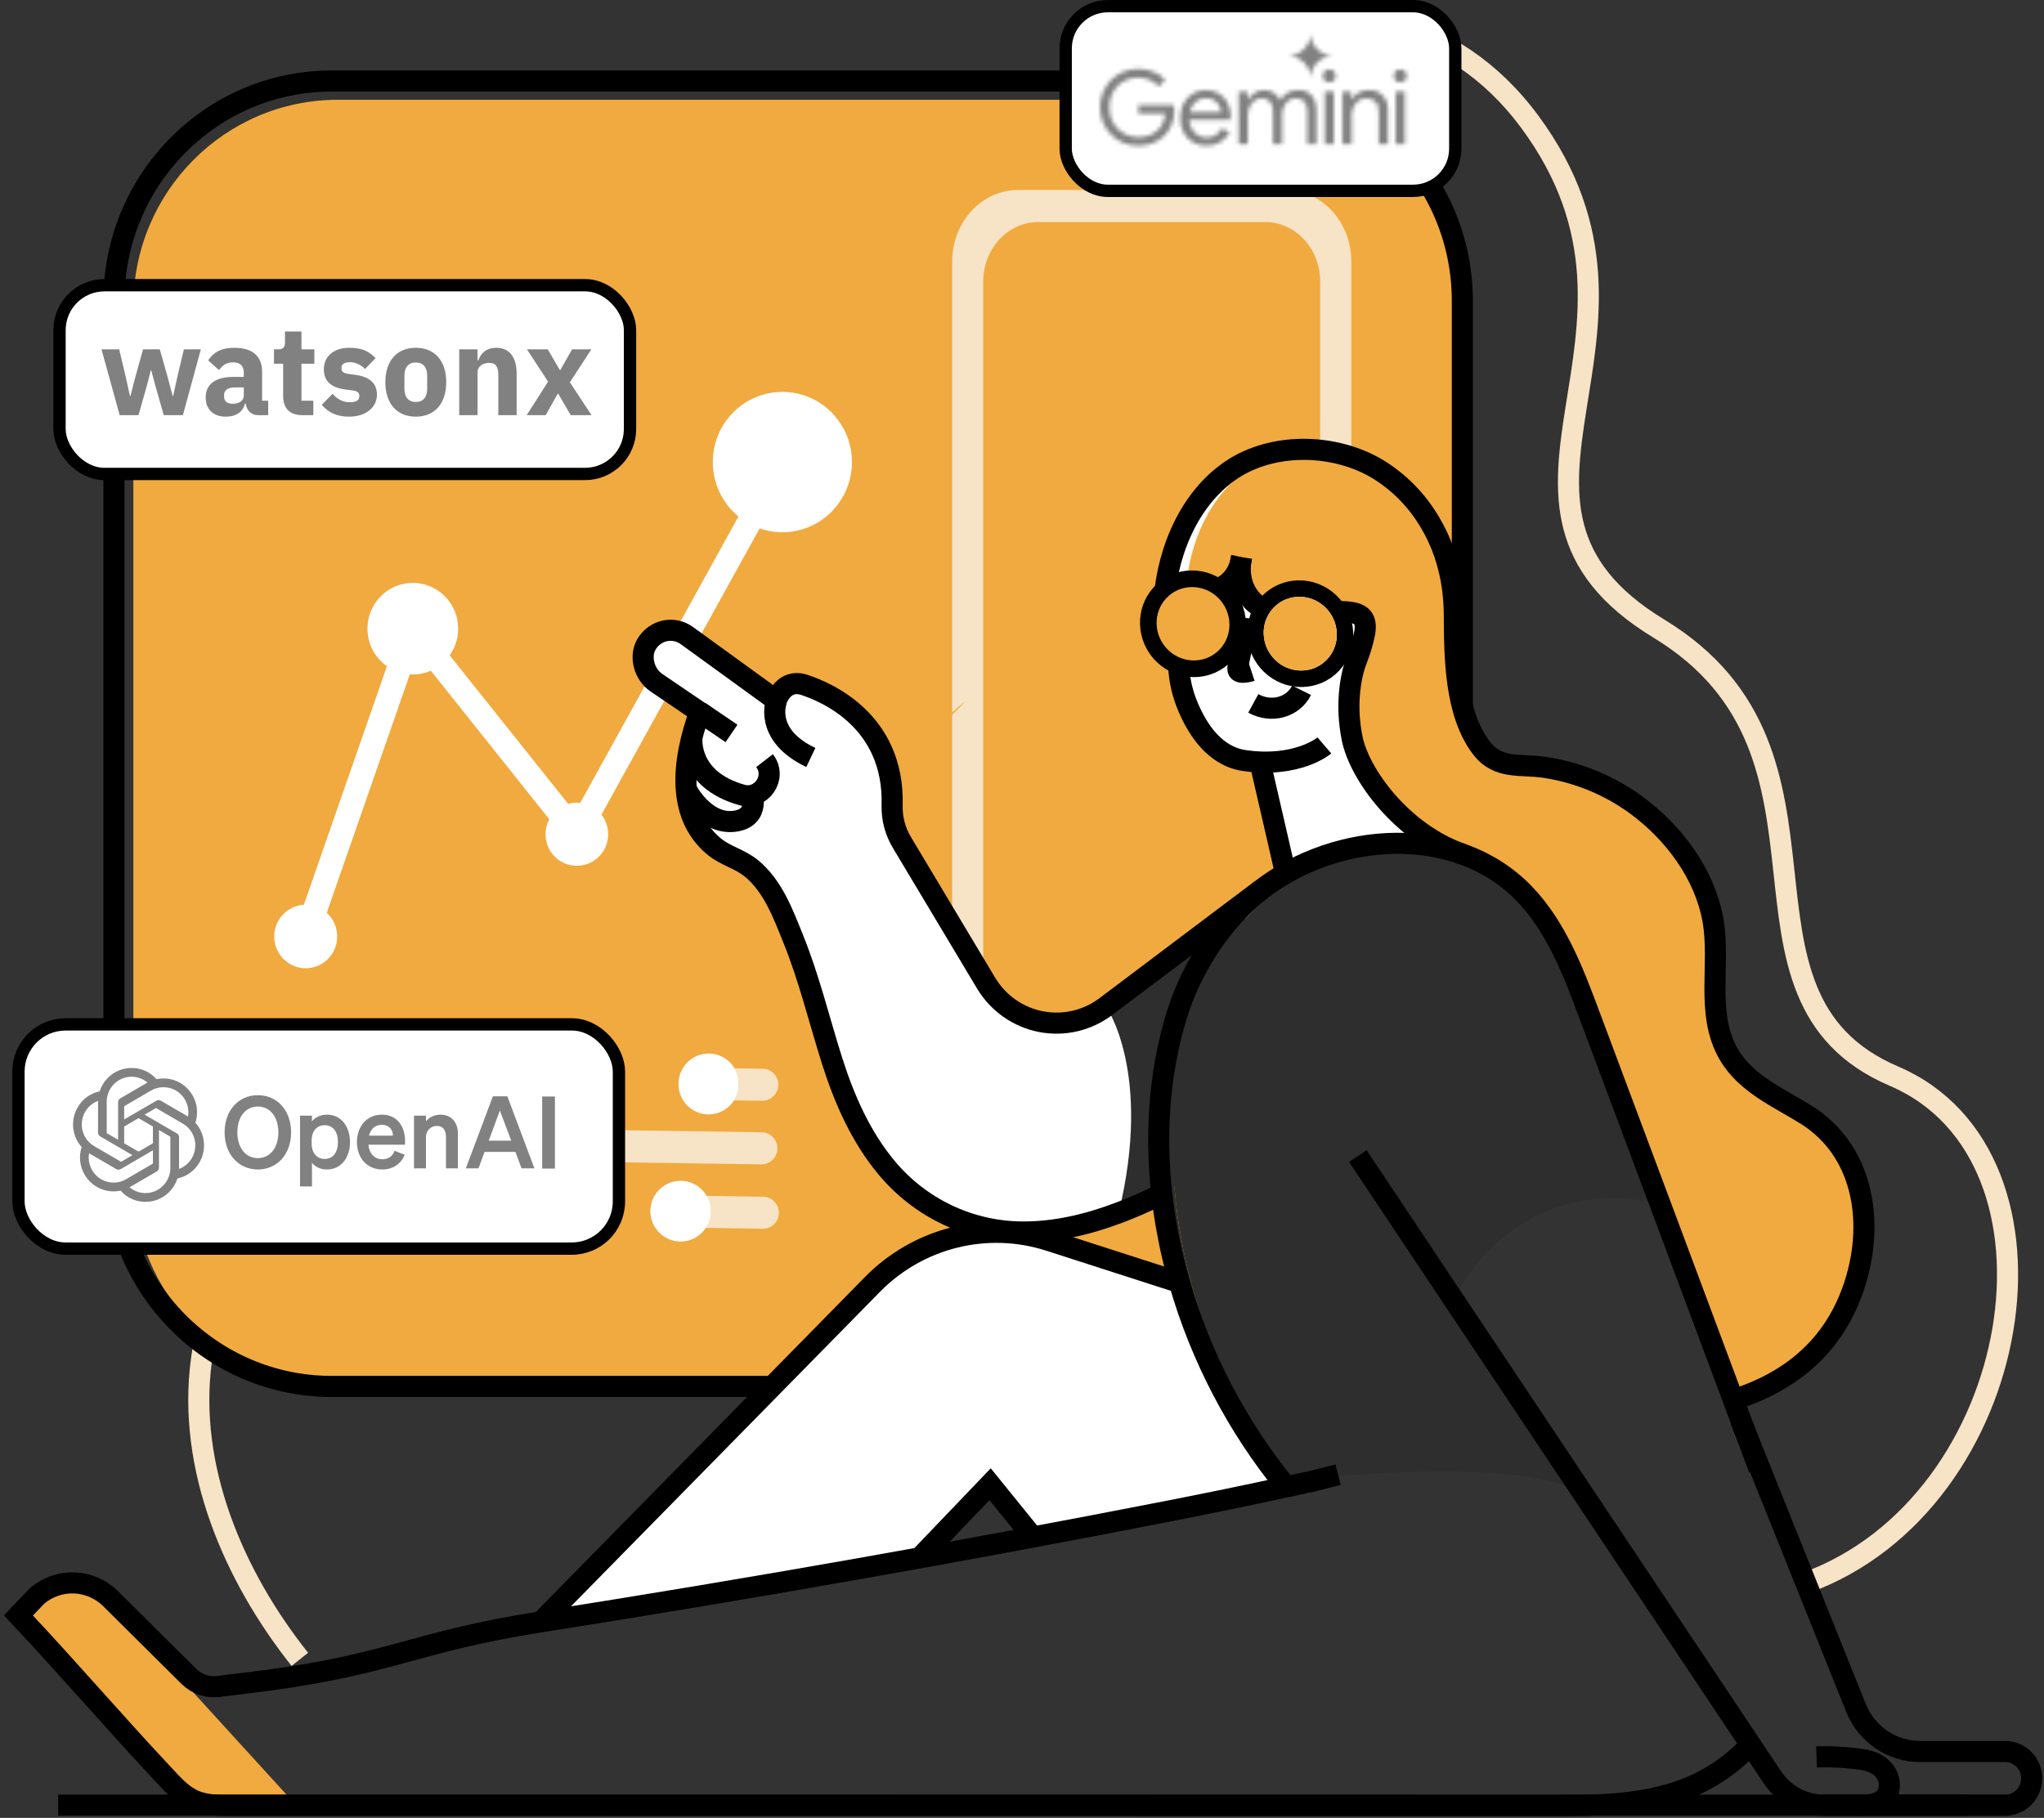
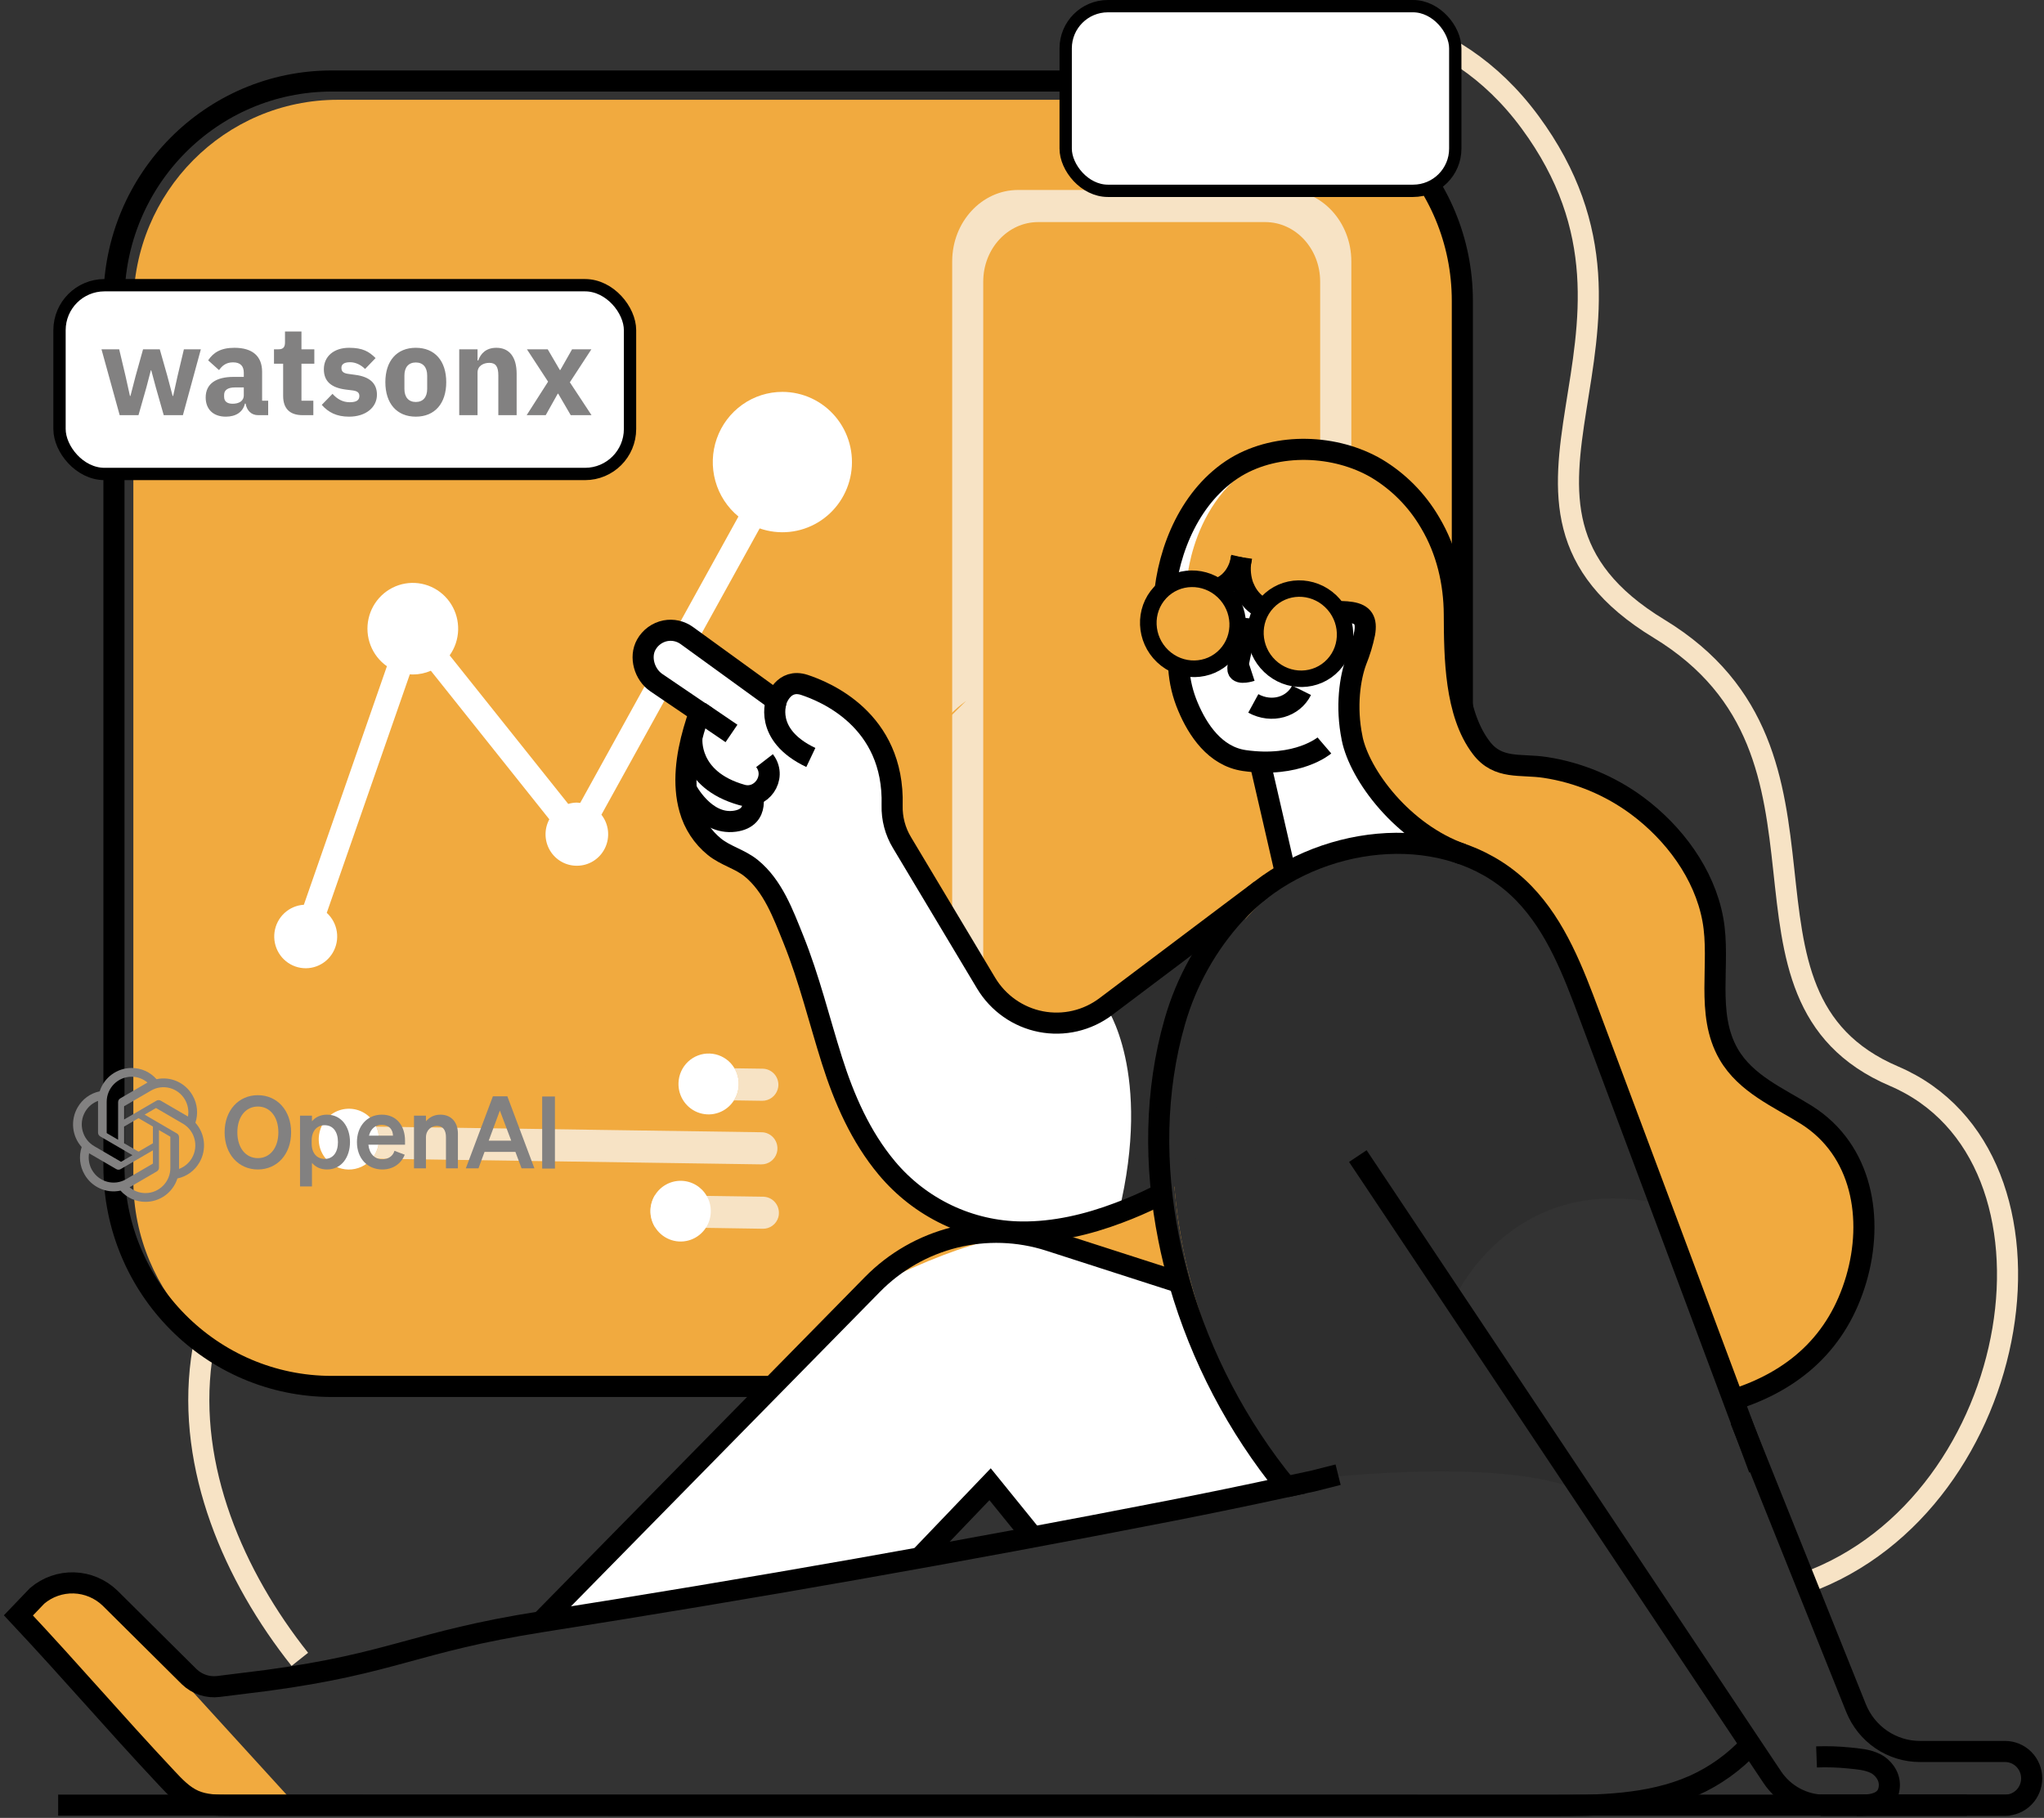
<svg xmlns="http://www.w3.org/2000/svg" width="498" height="443" viewBox="0 0 498 443" fill="none">
  <rect x="0" y="0" width="498" height="443" fill="#333333" stroke="none" />
  <path d="M260.611 18.876C260.611 18.876 334.368 -22.346 372.774 29.756C411.18 81.858 353.751 122.55 404.206 153.208C454.661 183.866 415.694 242.697 461.441 262.242C507.187 281.787 493.604 366.239 439.986 385.724" stroke="#F7E3C5" stroke-width="5.14" stroke-miterlimit="10" />
  <path d="M50.066 325.916C49.924 326.511 49.806 327.059 49.706 327.649C49.464 328.875 49.24 330.12 49.081 331.383C45.54 357.723 56.999 384.14 73.048 404.358" stroke="#F7E3C5" stroke-width="5.14" stroke-miterlimit="10" />
  <path d="M306.497 24.319H82.273C54.779 24.319 32.49 46.814 32.49 74.563V287.612C32.49 315.361 54.779 337.856 82.273 337.856H306.497C333.991 337.856 356.28 315.361 356.28 287.612V74.563C356.28 46.814 333.991 24.319 306.497 24.319Z" fill="#F1AA3F" />
  <path d="M303.199 19.739H80.85C51.531 19.739 27.764 43.728 27.764 73.319V284.277C27.764 313.868 51.531 337.856 80.85 337.856H303.199C332.518 337.856 356.285 313.868 356.285 284.277V73.319C356.285 43.728 332.518 19.739 303.199 19.739Z" stroke="black" stroke-width="5.14" stroke-miterlimit="10" />
  <path d="M300.129 30.483H88.638C61.144 30.483 38.855 52.978 38.855 80.727V281.442C38.855 309.191 61.144 331.686 88.638 331.686H300.129C327.623 331.686 349.912 309.191 349.912 281.442V80.727C349.912 52.978 327.623 30.483 300.129 30.483Z" fill="#F1AA3F" />
  <path d="M313.165 46.294H248.036C239.185 46.294 231.992 54.095 231.992 63.701V239.303C231.992 248.926 239.185 256.734 248.036 256.734H313.165C322.016 256.734 329.238 248.926 329.238 239.303V63.701C329.238 54.095 322.04 46.294 313.165 46.294ZM321.656 234.414C321.656 242.441 315.673 248.926 308.274 248.926H252.939C245.54 248.926 239.557 242.441 239.557 234.414V68.632C239.557 60.61 245.54 54.119 252.939 54.119H308.262C315.661 54.119 321.644 60.61 321.644 68.632L321.656 234.414Z" fill="#F7E3C5" />
  <path d="M166.348 267.959L70.896 266.572C69.869 266.555 68.891 266.127 68.176 265.382C67.461 264.637 67.069 263.636 67.084 262.6C67.084 262.243 67.136 261.887 67.238 261.546C67.482 260.73 67.983 260.016 68.664 259.512C69.345 259.009 70.17 258.742 71.014 258.753L166.466 260.17C165.742 261.284 165.334 262.578 165.286 263.91C165.248 265.335 165.617 266.74 166.348 267.959Z" fill="#F1AA3F" />
  <path d="M189.484 265.434C189.241 266.251 188.742 266.966 188.063 267.473C187.383 267.979 186.559 268.25 185.714 268.245L178.822 268.144C179.56 266.98 179.962 265.632 179.983 264.251C180.003 262.87 179.643 261.51 178.94 260.325L185.832 260.426C186.859 260.445 187.837 260.873 188.553 261.617C189.268 262.362 189.662 263.361 189.65 264.398C189.645 264.75 189.59 265.099 189.484 265.434Z" fill="#F7E3C5" />
  <path d="M189.26 280.948C189.018 281.763 188.519 282.476 187.84 282.98C187.161 283.484 186.338 283.751 185.495 283.741L90.633 282.341C91.686 281.084 92.285 279.503 92.332 277.857C92.377 276.716 92.153 275.581 91.677 274.546L185.601 275.915C186.627 275.936 187.604 276.365 188.318 277.109C189.032 277.853 189.426 278.852 189.413 279.888C189.413 280.247 189.362 280.604 189.26 280.948Z" fill="#F7E3C5" />
  <path d="M79.227 282.169L70.677 282.055C69.652 282.041 68.674 281.617 67.958 280.875C67.242 280.134 66.847 279.136 66.86 278.101C66.861 277.738 66.915 277.377 67.019 277.029C67.258 276.214 67.755 275.501 68.434 274.999C69.112 274.496 69.936 274.233 70.778 274.248L78.395 274.373C77.956 275.306 77.707 276.319 77.663 277.351C77.598 279.094 78.153 280.803 79.227 282.169Z" fill="#F1AA3F" />
  <path d="M159.591 299.04L71.025 297.741C70 297.716 69.026 297.286 68.313 296.543C67.6 295.8 67.205 294.804 67.213 293.769C67.217 293.418 67.273 293.068 67.378 292.733C67.621 291.916 68.119 291.2 68.799 290.693C69.479 290.187 70.303 289.916 71.149 289.922L159.579 291.238C158.856 292.408 158.472 293.76 158.472 295.139C158.472 296.518 158.856 297.87 159.579 299.04H159.591Z" fill="#F1AA3F" />
  <path d="M189.631 296.64C189.389 297.458 188.888 298.173 188.205 298.676C187.522 299.179 186.694 299.443 185.849 299.427L171.965 299.212L159.574 299.04C158.85 297.87 158.467 296.518 158.467 295.139C158.467 293.76 158.85 292.408 159.574 291.238L172.177 291.429L185.961 291.626C186.985 291.643 187.961 292.068 188.675 292.809C189.389 293.55 189.784 294.546 189.773 295.58C189.78 295.938 189.732 296.296 189.631 296.64Z" fill="#F7E3C5" />
  <path d="M178.822 268.144C177.956 269.515 176.667 270.559 175.154 271.116C173.64 271.674 171.988 271.713 170.45 271.228C168.913 270.743 167.577 269.76 166.648 268.432C165.719 267.104 165.249 265.505 165.31 263.88C165.343 262.907 165.565 261.951 165.965 261.065C166.364 260.179 166.933 259.381 167.638 258.717C168.344 258.054 169.172 257.537 170.076 257.196C170.979 256.856 171.94 256.699 172.904 256.734C173.868 256.765 174.817 256.989 175.695 257.392C176.574 257.794 177.365 258.368 178.023 259.08C178.681 259.793 179.193 260.629 179.53 261.542C179.866 262.454 180.021 263.425 179.985 264.398C179.935 265.729 179.534 267.022 178.822 268.144Z" fill="white" />
  <g opacity="0.72">
    <path d="M176.056 263.594C175.895 264.485 175.485 265.312 174.876 265.976C174.581 266.314 174.255 266.623 173.902 266.899C173.713 267.036 172.722 267.852 172.51 267.751C171.188 267.078 169.512 265.369 169.306 263.719C169.273 263.46 169.273 263.198 169.306 262.939C169.38 262.487 169.614 262.077 169.964 261.786C170.314 261.495 170.758 261.342 171.211 261.355C171.505 261.369 171.791 261.451 172.048 261.594C172.305 261.738 172.525 261.939 172.692 262.183C172.951 261.857 173.307 261.626 173.708 261.523C174.108 261.42 174.531 261.452 174.912 261.614C175.293 261.775 175.611 262.058 175.818 262.418C176.026 262.779 176.111 263.198 176.062 263.612L176.056 263.594Z" fill="white" />
  </g>
  <path d="M90.631 282.341C89.931 283.188 89.051 283.866 88.058 284.326C87.064 284.786 85.981 285.016 84.888 284.999C83.795 284.983 82.719 284.72 81.74 284.23C80.76 283.741 79.901 283.036 79.226 282.168C78.147 280.798 77.592 279.082 77.662 277.333C77.706 276.301 77.954 275.288 78.394 274.355C79.016 273.066 79.994 271.986 81.211 271.247C82.427 270.507 83.831 270.139 85.25 270.187C86.618 270.228 87.946 270.659 89.082 271.429C90.218 272.199 91.115 273.278 91.67 274.54C92.146 275.575 92.37 276.71 92.325 277.851C92.281 279.498 91.684 281.081 90.631 282.341Z" fill="white" />
  <g opacity="0.72">
    <path d="M88.413 277.059C88.252 277.95 87.843 278.776 87.233 279.441C86.939 279.782 86.611 280.091 86.254 280.364C86.065 280.501 85.073 281.323 84.867 281.216C83.539 280.543 81.87 278.834 81.663 277.184C81.631 276.925 81.631 276.663 81.663 276.404C81.738 275.952 81.972 275.543 82.323 275.252C82.673 274.961 83.115 274.808 83.569 274.82C83.862 274.834 84.148 274.916 84.405 275.059C84.662 275.203 84.883 275.404 85.05 275.648C85.308 275.321 85.665 275.089 86.067 274.986C86.468 274.884 86.891 274.916 87.273 275.078C87.654 275.241 87.972 275.525 88.179 275.886C88.386 276.248 88.47 276.668 88.419 277.083L88.413 277.059Z" fill="white" />
  </g>
  <path d="M171.965 299.212C171.083 300.56 169.789 301.58 168.28 302.118C166.771 302.657 165.129 302.683 163.604 302.194C162.079 301.705 160.754 300.727 159.829 299.408C158.905 298.09 158.432 296.503 158.482 294.889C158.531 293.597 158.909 292.34 159.58 291.238C160.251 290.153 161.189 289.262 162.303 288.65C163.416 288.038 164.667 287.727 165.935 287.746C167.202 287.765 168.443 288.114 169.538 288.759C170.633 289.404 171.544 290.324 172.183 291.429C172.885 292.636 173.229 294.02 173.174 295.419C173.123 296.771 172.705 298.083 171.965 299.212Z" fill="white" />
  <g opacity="0.72">
    <path d="M169.245 294.615C169.087 295.507 168.677 296.334 168.065 296.997C167.77 297.336 167.442 297.646 167.086 297.92C166.897 298.063 165.906 298.879 165.699 298.772C164.372 298.099 162.702 296.39 162.495 294.74C162.46 294.481 162.46 294.219 162.495 293.96C162.554 293.587 162.722 293.241 162.978 292.966C163.234 292.691 163.567 292.501 163.932 292.42C164.297 292.339 164.678 292.371 165.025 292.512C165.372 292.653 165.668 292.896 165.876 293.209C166.136 292.886 166.492 292.656 166.893 292.554C167.293 292.452 167.715 292.484 168.095 292.646C168.476 292.807 168.794 293.088 169.003 293.448C169.211 293.807 169.298 294.225 169.251 294.639L169.245 294.615Z" fill="white" />
  </g>
  <path d="M69.797 70.49L69.915 87.022C69.951 90.481 71.312 93.792 73.711 96.263C76.111 98.733 79.364 100.172 82.79 100.278L102.261 100.617C103.933 100.642 105.593 100.328 107.143 99.694C108.692 99.059 110.1 98.118 111.283 96.924C112.465 95.731 113.398 94.31 114.027 92.746C114.655 91.182 114.966 89.507 114.942 87.82V86.7C112.21 81.06 106.887 72.622 101.211 77.666C93.027 84.925 89.28 79.399 84.513 72.276C80.495 66.315 74.441 61.962 69.797 70.49Z" fill="#F1AA3F" />
  <path d="M106.398 68.212C108.868 66.556 109.505 63.139 107.821 60.58C106.136 58.022 102.769 57.29 100.299 58.946C97.829 60.602 97.192 64.019 98.876 66.578C100.56 69.137 103.928 69.868 106.398 68.212Z" fill="#F1AA3F" />
  <path d="M190.623 95.496C187.122 95.493 183.706 96.584 180.844 98.62C177.982 100.655 175.816 103.536 174.642 106.865C173.468 110.194 173.345 113.808 174.289 117.211C175.233 120.614 177.198 123.638 179.914 125.868L141.36 195.663C141.086 195.62 140.811 195.592 140.534 195.579C139.826 195.59 139.123 195.7 138.445 195.907L109.556 159.699C110.835 157.901 111.554 155.76 111.623 153.548C111.692 151.336 111.107 149.153 109.943 147.277C108.78 145.401 107.089 143.918 105.088 143.014C103.086 142.111 100.863 141.829 98.702 142.204C96.541 142.58 94.539 143.596 92.952 145.123C91.365 146.649 90.263 148.618 89.788 150.779C89.312 152.939 89.485 155.194 90.282 157.255C91.08 159.317 92.468 161.092 94.268 162.355L74.035 220.478C72.265 220.583 70.586 221.303 69.283 222.516C67.98 223.729 67.133 225.36 66.887 227.132C66.641 228.904 67.01 230.708 67.933 232.236C68.856 233.764 70.274 234.922 71.947 235.513C73.621 236.105 75.445 236.093 77.111 235.48C78.777 234.867 80.18 233.691 81.084 232.151C81.987 230.611 82.334 228.803 82.065 227.035C81.797 225.266 80.93 223.646 79.611 222.449L99.85 164.326C100.098 164.326 100.34 164.362 100.588 164.362C102.095 164.363 103.587 164.053 104.972 163.451L133.837 199.653C133.208 200.822 132.891 202.136 132.918 203.465C132.944 204.795 133.314 206.095 133.99 207.237C134.666 208.379 135.625 209.323 136.772 209.978C137.919 210.632 139.216 210.973 140.534 210.968C141.966 210.975 143.371 210.574 144.587 209.811C145.802 209.048 146.78 207.953 147.406 206.654C148.033 205.354 148.283 203.902 148.128 202.466C147.972 201.029 147.418 199.666 146.529 198.533L185.083 128.762C187.41 129.575 189.886 129.866 192.337 129.615C194.787 129.364 197.155 128.577 199.273 127.308C201.392 126.04 203.211 124.32 204.603 122.27C205.996 120.219 206.929 117.886 207.338 115.435C207.746 112.983 207.62 110.471 206.968 108.073C206.316 105.675 205.154 103.45 203.563 101.552C201.972 99.654 199.99 98.129 197.755 97.083C195.52 96.037 193.087 95.496 190.623 95.496Z" fill="white" />
  <path d="M452.208 291.06C452.167 290.875 452.126 290.696 452.067 290.512C450.16 283.63 446.235 277.492 440.809 272.902C440.744 272.866 440.667 272.801 440.602 272.759C440.101 272.396 439.575 272.045 439.05 271.699C438.342 271.253 437.611 270.824 436.885 270.395C436.823 270.352 436.755 270.318 436.684 270.294C433.875 268.973 431.201 267.377 428.701 265.53L428.577 265.446C425.202 263.183 422.151 260.551 420.045 256.9C419.997 256.823 419.958 256.742 419.927 256.656C419.885 256.656 419.885 256.591 419.868 256.573C417.926 253.595 416.752 250.332 416.994 246.943V246.842C416.404 241.316 416.994 235.497 416.77 229.888C416.77 229.542 416.77 229.197 416.711 228.845C416.652 228.494 416.652 228.071 416.628 227.726C416.65 227.612 416.65 227.495 416.628 227.38C416.548 226.272 416.406 225.168 416.204 224.075C414.286 213.588 407.612 204.244 399.446 197.658C399.261 197.499 399.064 197.355 398.856 197.229C389.699 190.452 379.674 187.82 373.106 186.801C373.046 186.793 372.984 186.793 372.923 186.801C370.457 186.617 368.115 186.658 365.949 186.164C365.908 186.164 365.866 186.164 365.849 186.164C363.425 185.69 361.263 184.323 359.783 182.329C359.223 181.604 358.724 180.833 358.29 180.024C358.229 179.979 358.186 179.914 358.166 179.84C356.466 177.169 355.344 174.165 354.874 171.026C354.815 170.722 354.732 170.431 354.691 170.127C353.275 163.338 353.233 155.953 353.198 149.849C352.649 140.446 348.507 128.327 341.309 119.698C341.309 119.698 341.309 119.656 341.267 119.656C339.18 117.549 336.829 115.725 334.275 114.231C327.815 110.58 320.4 109.021 313.033 109.765C313.033 109.765 313.033 109.765 312.992 109.765C312.981 109.761 312.968 109.761 312.957 109.765C308.425 110.151 304.035 111.544 300.1 113.844C298.653 114.683 297.284 115.651 296.01 116.738C288.34 123.384 283.944 133.77 282.728 144.013C282.628 144.805 282.569 145.585 282.528 146.395C282.507 146.489 282.507 146.587 282.528 146.681C281.571 147.997 281.004 149.56 280.893 151.189C280.785 152.996 281.216 154.794 282.131 156.35C283.046 157.907 284.404 159.15 286.027 159.92V160.08C286.027 160.61 286.027 161.164 286.027 161.694C286.145 165.318 286.927 168.887 288.334 172.223C290.694 177.851 294.901 184.276 302.035 185.295C303.303 185.477 304.579 185.595 305.858 185.646L309.233 200.213L312.125 212.838C324.734 205.596 340.341 203.411 353.658 207.639H353.7C359.934 209.545 365.597 212.995 370.174 217.673C384.972 229.852 401.629 287.814 402.627 291.405C402.63 291.448 402.645 291.488 402.668 291.524C402.668 291.524 402.668 291.524 402.668 291.566C402.668 291.608 402.668 291.625 402.709 291.667C402.752 291.836 402.813 292 402.892 292.155C402.951 292.34 403.016 292.525 403.093 292.709L403.517 293.811C406.468 301.499 415.991 326.565 418.109 332.752C420.641 340.059 422.617 340.631 422.617 340.631C422.726 340.606 422.829 340.564 422.924 340.506L423.325 340.345C429.716 337.732 435.643 334.088 440.874 329.554C440.915 329.554 440.915 329.554 440.915 329.513C445.757 324.544 449.27 318.415 451.123 311.701C453.166 305.016 453.539 297.925 452.208 291.06Z" fill="white" />
  <path d="M289.172 141.649C289.172 141.649 290.712 115.613 314.804 109.491C338.895 103.369 353.257 131.632 354.337 149.754C355.417 167.876 354.337 180.388 366.999 186.081C366.999 186.081 403.582 185.634 417.047 219.567C417.047 219.567 418.871 236.182 418.127 246.878C417.384 257.573 430.607 266.953 437.811 270.258C445.016 273.563 457.542 286.992 454.138 308.925C450.733 330.859 423.75 340.613 423.75 340.613C423.75 340.613 421.762 340.018 419.237 332.723C416.711 325.427 403.783 291.584 403.783 291.584C403.783 291.584 386.56 230.245 371.271 217.691C362.857 210.771 353.835 207.639 347.894 203.994C341.633 200.153 338.624 195.919 336.535 193.203C332.458 187.909 325.23 179.911 330.458 161.045C335.685 142.179 330.416 151.689 325.495 149.033C325.495 149.033 319.394 139.505 310.189 146.246C300.985 152.988 303.227 136.575 303.227 136.575L299.185 142.066C299.185 142.066 292.848 143.334 289.172 141.649Z" fill="#F1AA3F" />
  <path d="M228.994 177.13C229.254 176.761 229.584 176.374 229.862 175.987C230.139 175.6 230.487 175.23 230.811 174.861C231.867 173.713 233.009 172.65 234.228 171.681C234.611 171.371 234.995 171.086 235.378 170.806L228.994 177.13Z" fill="#F1AA3F" />
  <path d="M72.18 439.929H53.334C50.443 439.929 47.475 439.929 44.808 438.738C42.141 437.547 40.088 435.415 38.135 433.295C24.516 418.788 15.624 408.224 2 393.675L6.567 388.911C9.07 386.783 12.263 385.661 15.534 385.759C18.805 385.858 21.926 387.171 24.298 389.447L43.599 408.581L72.18 439.929Z" fill="#F1AA3F" />
-   <path d="M313.342 362.778C303.968 364.823 294.548 366.768 285.084 368.615C273.924 370.798 262.76 372.934 251.593 375.022L241.178 362.165L224.067 380.078C193.361 385.637 162.596 390.846 131.771 395.705L131.913 395.562L212.496 313.493C218.003 307.879 224.94 303.91 232.541 302.024C240.142 300.138 248.111 300.407 255.57 302.803L287.309 313.023C292.553 331.218 301.411 348.147 313.342 362.778Z" fill="white" />
+   <path d="M313.342 362.778C303.968 364.823 294.548 366.768 285.084 368.615C273.924 370.798 262.76 372.934 251.593 375.022L241.178 362.165L224.067 380.078C193.361 385.637 162.596 390.846 131.771 395.705L131.913 395.562L212.496 313.493C240.142 300.138 248.111 300.407 255.57 302.803L287.309 313.023C292.553 331.218 301.411 348.147 313.342 362.778Z" fill="white" />
  <path d="M289.781 249.462C285.798 263.38 284.866 278.19 286.506 292.977C286.899 296.769 287.49 300.54 288.276 304.292C289.002 308.044 289.934 311.736 290.985 315.429C295.749 331.938 303.379 347.464 313.519 361.284C313.117 361.367 312.734 361.468 312.386 361.546C300.945 347.195 292.425 330.705 287.314 313.023C286.3 309.449 285.415 305.876 284.706 302.303C283.998 298.73 283.408 295.044 283.007 291.393C281.432 277.13 282.34 262.85 286.182 249.445C289.004 239.568 294.085 230.499 301.015 222.968C302.744 221.074 304.623 219.325 306.633 217.739L306.733 217.661L307.058 217.417L307.199 217.292C309.095 215.838 311.089 214.517 313.165 213.338C317.7 210.73 322.579 208.785 327.656 207.561C324.229 208.733 320.919 210.23 317.773 212.034C315.618 213.262 313.55 214.639 311.583 216.155L311.442 216.274L311.117 216.518H311.082L310.981 216.596C308.898 218.235 306.95 220.044 305.158 222.003C297.979 229.82 292.713 239.224 289.781 249.462Z" fill="#2E2E2E" />
  <path d="M354.196 316.786C354.196 316.786 370.612 337.838 384.289 362.975C367.956 356.305 334.843 358.806 321.567 360.2C319.804 360.286 318.048 360.485 316.309 360.796C316.2 360.798 316.091 360.812 315.985 360.837C315.946 360.841 315.906 360.841 315.867 360.837C315.017 361.004 314.227 361.147 313.507 361.308C303.367 347.488 295.738 331.962 290.973 315.452C289.922 311.76 288.99 308.068 288.264 304.316C287.539 300.564 286.907 296.783 286.494 293.001C284.854 278.214 285.786 263.404 289.769 249.486C292.708 239.245 297.983 229.841 305.169 222.027C306.962 220.068 308.909 218.259 310.993 216.619L311.093 216.542H311.129L311.453 216.298L311.595 216.179C313.561 214.663 315.63 213.286 317.785 212.058C320.931 210.254 324.24 208.757 327.668 207.585C336.684 205.382 346.16 205.447 354.71 208.181H354.751C359.784 210.694 365.649 213.63 371.225 218.221C379.091 226.338 383.251 237.278 387.216 247.926C392.691 262.616 398.183 277.289 403.69 291.947C403.693 291.992 403.707 292.035 403.731 292.072C403.731 292.072 403.731 292.072 403.731 292.114C403.731 292.156 403.731 292.173 403.772 292.215C403.815 292.384 403.876 292.548 403.955 292.703C404.012 292.892 404.079 293.077 404.156 293.257C367.738 285.575 354.196 316.786 354.196 316.786Z" fill="#2E2E2E" />
  <path d="M306.634 217.739C304.623 219.317 302.742 221.058 301.011 222.944C294.081 230.476 289 239.545 286.177 249.421C282.336 262.826 281.427 277.107 283.002 291.369C282.536 291.631 282.053 291.858 281.569 292.102C271.42 297.098 260.203 300.773 248.803 300.689C242.551 300.62 236.388 299.19 230.733 296.497C225.079 293.805 220.066 289.913 216.038 285.087C209.671 277.476 205.647 268.275 202.673 258.884C199.54 248.968 197.156 239.011 193.274 229.364C190.79 223.218 188.305 216.322 182.948 211.998C180.198 209.795 176.758 209.02 174.032 206.817C171.137 204.468 169.039 201.267 168.031 197.658C167.586 196.104 167.301 194.507 167.182 192.894C166.674 186.528 168.362 179.876 170.433 173.98L159.865 166.798C156.992 164.839 155.735 160.598 157.434 157.555C157.921 156.686 158.588 155.933 159.391 155.349C160.194 154.765 161.112 154.364 162.084 154.173C162.986 153.999 163.913 154.013 164.81 154.213C165.707 154.412 166.554 154.794 167.3 155.334L189.132 171.163C189.132 171.163 190.813 165.678 195.964 167.37C200.779 168.96 217.92 175.755 217.33 196.729C217.248 199.925 218.084 203.077 219.737 205.805L240.236 240.035C241.688 242.457 243.628 244.544 245.929 246.163C248.23 247.781 250.842 248.894 253.596 249.431C256.35 249.967 259.185 249.915 261.917 249.277C264.65 248.64 267.22 247.431 269.461 245.729L305.342 218.722L306.634 217.739Z" fill="white" />
  <path d="M313.347 227.351L289.155 287.737L282.93 290.673L272.557 295.55C280.865 261.254 269.465 245.264 269.465 245.264L299.504 222.634C299.947 222.801 300.389 222.944 300.855 223.105C307.039 225.165 313.347 227.351 313.347 227.351Z" fill="#2E2E2E" />
  <path d="M326.014 359.36C315.481 361.992 323.972 359.997 313.381 362.302" stroke="black" stroke-width="5.14" stroke-miterlimit="10" />
  <path d="M428.582 357.937C427.449 354.918 426.317 351.898 425.207 348.879L425.083 348.569C412.496 314.823 399.89 281.095 387.267 247.384C383.302 236.754 379.142 225.796 371.277 217.679C354.885 200.79 325.961 202.398 307.262 216.804L307.121 216.923L306.997 217.006C304.869 218.67 302.882 220.509 301.055 222.503C294.124 230.037 289.043 239.108 286.221 248.986C281.389 265.815 281.188 284.033 284.746 301.845C285.448 305.453 286.339 309.021 287.348 312.564C292.596 330.759 301.455 347.688 313.387 362.32C304.005 364.357 294.586 366.302 285.129 368.156C234.192 378.121 183.086 387.137 131.811 395.205C100.963 400.082 95.975 405.329 65.045 409.497L53.244 410.968C51.952 411.132 50.639 411.004 49.402 410.592C48.165 410.18 47.035 409.494 46.093 408.586L26.786 389.416C24.414 387.141 21.294 385.828 18.022 385.729C14.751 385.63 11.558 386.752 9.055 388.88L4.488 393.645C18.113 408.193 27.005 418.758 40.629 433.306C42.611 435.426 44.653 437.588 47.302 438.749C49.952 439.911 52.937 439.94 55.828 439.94H72.728C87.019 439.94 73.622 439.94 87.929 439.94L377.602 440C389.468 440 401.735 439.923 412.616 435.129C417.865 432.787 422.588 429.393 426.499 425.154" stroke="black" stroke-width="5.14" stroke-miterlimit="10" />
  <path d="M330.824 281.722L431.788 433.056C433.196 435.165 435.095 436.893 437.32 438.088C439.544 439.283 442.025 439.909 444.544 439.911H488.509C490.23 439.911 491.881 439.22 493.099 437.992C494.316 436.763 495 435.097 495 433.36C495 431.622 494.316 429.956 493.099 428.728C491.881 427.499 490.23 426.809 488.509 426.809H467.775C464.426 426.81 461.153 425.8 458.377 423.91C455.6 422.021 453.446 419.337 452.191 416.203L424.052 346.026" stroke="black" stroke-width="5.14" stroke-miterlimit="10" />
  <path d="M131.807 395.205L131.948 395.062L212.537 313.023C218.044 307.408 224.98 303.437 232.58 301.546C240.179 299.654 248.149 299.916 255.611 302.303L287.344 312.528" stroke="black" stroke-width="5.14" stroke-miterlimit="10" />
-   <path d="M428.861 358.038L428.578 357.937" stroke="black" stroke-width="5.14" stroke-miterlimit="10" />
  <path d="M251.752 374.683L241.226 361.689L223.932 379.757" stroke="black" stroke-width="5.14" stroke-miterlimit="10" />
  <path d="M372.754 219.597V219.579" stroke="black" stroke-width="5.14" stroke-miterlimit="10" />
  <path d="M442.58 428.137C445.228 428.038 447.88 428.123 450.516 428.393C452.67 428.614 454.918 428.745 456.954 429.757C458.647 430.603 460.411 432.633 460.323 435.117C460.164 439.964 455.13 439.929 452.375 439.929" stroke="black" stroke-width="5.14" stroke-miterlimit="10" />
  <path d="M443.635 439.911H452.367H452.491H479.227" stroke="black" stroke-width="5.14" stroke-miterlimit="10" />
  <path d="M283.031 290.899C283.031 290.899 282.972 290.899 282.948 290.941C282.506 291.185 282.057 291.405 281.597 291.631C278.653 293.094 275.635 294.402 272.557 295.55C264.957 298.426 256.933 300.314 248.831 300.219C242.579 300.149 236.415 298.719 230.759 296.026C225.104 293.333 220.09 289.442 216.06 284.616C209.693 277.005 205.675 267.804 202.701 258.413C199.568 248.498 197.184 238.54 193.302 228.893C190.818 222.753 188.328 215.857 182.976 211.528C180.226 209.324 176.786 208.55 174.06 206.346C171.165 203.997 169.066 200.796 168.054 197.187C167.613 195.632 167.33 194.036 167.21 192.423C166.702 186.057 168.39 179.411 170.461 173.515L159.887 166.333C157.02 164.374 155.757 160.134 157.462 157.091C157.949 156.221 158.617 155.469 159.419 154.885C160.222 154.301 161.141 153.899 162.112 153.708C163.014 153.535 163.941 153.548 164.838 153.748C165.735 153.948 166.582 154.329 167.328 154.869L189.16 170.698C189.16 170.698 190.841 165.214 195.992 166.905C200.801 168.495 217.942 175.29 217.358 196.264C217.276 199.461 218.112 202.612 219.766 205.34L240.258 239.577C241.711 241.994 243.65 244.078 245.949 245.693C248.249 247.309 250.858 248.42 253.609 248.956C256.36 249.492 259.192 249.44 261.922 248.804C264.652 248.168 267.219 246.962 269.46 245.264L299.499 222.634L305.34 218.251L306.757 217.191L307.081 216.947L307.223 216.828" stroke="black" stroke-width="5.14" stroke-miterlimit="10" />
  <path d="M189.215 170.645C189.215 170.645 185.81 179.012 197.552 184.586" stroke="black" stroke-width="5.14" stroke-miterlimit="10" />
  <path d="M168.589 179.81C168.589 179.81 167.409 189.934 180.738 193.716C185.459 195.055 189.282 189.547 186.409 185.545L186.267 185.36" stroke="black" stroke-width="5.14" stroke-miterlimit="10" />
  <path d="M167.18 192.31C167.18 192.31 171.629 201.106 178.981 200.129C185.471 199.266 183.111 192.864 183.111 192.864" stroke="black" stroke-width="5.14" stroke-miterlimit="10" />
  <path d="M170.473 173.462L178.22 178.732" stroke="black" stroke-width="5.14" stroke-miterlimit="10" />
  <path d="M422.281 341.125C437.21 336.433 447.766 327.029 452.262 311.706C456.569 297.021 453.766 280.322 440.16 271.711C433.38 267.465 425.373 264.148 421.166 256.877C415.425 246.931 419.296 234.801 417.313 224.04C415.254 212.868 407.808 202.97 398.88 196.336C392.263 191.444 384.569 188.244 376.458 187.01C370.469 186.099 365.017 187.605 360.922 182.246C354.432 173.783 354.384 159.955 354.331 149.766C354.296 141.941 352.467 134.151 348.478 127.44L348.39 127.291C345.225 121.881 340.76 117.362 335.408 114.154C325.378 108.294 311.305 107.752 301.186 113.778C299.741 114.649 298.375 115.645 297.102 116.756C287.75 124.837 283.278 138.493 283.496 150.653" stroke="black" stroke-width="5.14" stroke-miterlimit="10" />
  <path d="M302.503 135.789C301.984 139.362 299.824 142.673 296.012 143.668C291.681 144.775 289.386 149.027 288.171 153.303C286.44 159.573 286.888 166.252 289.439 172.229C291.799 177.851 296.018 184.282 303.146 185.331C316.192 187.206 322.677 181.656 322.677 181.656" stroke="black" stroke-width="5.14" stroke-miterlimit="10" />
  <path d="M313.371 154.923C314.609 154.923 315.613 153.91 315.613 152.66C315.613 151.41 314.609 150.397 313.371 150.397C312.133 150.397 311.129 151.41 311.129 152.66C311.129 153.91 312.133 154.923 313.371 154.923Z" fill="black" />
  <path d="M293.678 153.428C294.916 153.428 295.92 152.415 295.92 151.165C295.92 149.916 294.916 148.902 293.678 148.902C292.439 148.902 291.436 149.916 291.436 151.165C291.436 152.415 292.439 153.428 293.678 153.428Z" fill="black" />
  <path d="M302.501 135.789C302 137.94 302.075 140.186 302.72 142.298C302.821 142.642 302.951 142.977 303.109 143.298C304.661 146.991 308.278 149.927 314.686 149.563C328.635 148.783 333.609 147.866 332.476 154.357C332.004 156.638 331.326 158.871 330.452 161.027C328.918 165.124 327.85 172.187 329.425 179.858V179.899C331.243 188.874 341.74 203.041 356.267 208.139" stroke="black" stroke-width="5.14" stroke-miterlimit="10" />
  <path d="M303.729 153.208C303.729 153.208 301.369 161.891 301.611 163.171C301.853 164.451 304.862 163.463 304.862 163.463" stroke="black" stroke-width="5.14" stroke-miterlimit="10" />
  <path d="M305.354 171.413C309.856 173.867 315.072 172.318 317.113 168.215" stroke="black" stroke-width="5.14" stroke-miterlimit="10" />
  <path d="M324.4 161.669C328.272 157.529 328.005 150.928 323.804 146.925C319.602 142.922 313.057 143.033 309.185 147.173C305.313 151.313 305.58 157.914 309.781 161.917C313.983 165.92 320.528 165.809 324.4 161.669Z" stroke="black" stroke-width="5.14" stroke-miterlimit="10" />
  <path d="M298.273 159.253C302.145 155.113 301.878 148.512 297.677 144.509C293.475 140.506 286.93 140.617 283.058 144.757C279.186 148.897 279.453 155.498 283.654 159.501C287.856 163.504 294.401 163.393 298.273 159.253Z" stroke="black" stroke-width="5.14" stroke-miterlimit="10" />
  <path d="M290.45 144.758C290.668 144.758 290.893 144.758 291.117 144.787C293.033 144.971 294.804 145.898 296.057 147.373C297.309 148.848 297.946 150.756 297.832 152.696C297.727 154.478 296.948 156.152 295.656 157.371C294.363 158.591 292.656 159.262 290.887 159.247C290.662 159.247 290.437 159.235 290.214 159.211C288.298 159.029 286.527 158.103 285.274 156.629C284.022 155.155 283.385 153.247 283.499 151.308C283.602 149.524 284.382 147.849 285.676 146.629C286.97 145.409 288.679 144.739 290.45 144.758ZM290.45 143.227C288.298 143.216 286.224 144.035 284.65 145.516C283.077 146.997 282.123 149.028 281.983 151.195C281.844 153.533 282.611 155.834 284.122 157.612C285.632 159.389 287.768 160.505 290.078 160.724C290.347 160.752 290.617 160.766 290.887 160.765C293.032 160.775 295.101 159.96 296.673 158.485C298.245 157.011 299.201 154.987 299.348 152.827C299.487 150.489 298.72 148.188 297.209 146.41C295.699 144.633 293.563 143.517 291.252 143.298C290.986 143.27 290.718 143.256 290.45 143.257V143.227Z" fill="white" />
  <path d="M306.466 153.458L300.984 152.952" stroke="black" stroke-width="5.14" stroke-miterlimit="10" />
-   <path d="M316.568 146.955C316.797 146.955 317.025 146.967 317.253 146.991C319.225 147.183 321.046 148.138 322.337 149.655C323.627 151.173 324.285 153.135 324.174 155.132C324.064 156.968 323.259 158.691 321.926 159.946C320.593 161.2 318.833 161.89 317.011 161.873C316.786 161.873 316.55 161.873 316.326 161.843C314.353 161.651 312.53 160.695 311.24 159.176C309.95 157.658 309.292 155.694 309.405 153.696C309.515 151.86 310.32 150.137 311.653 148.882C312.986 147.628 314.746 146.938 316.568 146.955ZM316.568 145.425C314.364 145.414 312.239 146.253 310.627 147.77C309.014 149.288 308.037 151.369 307.894 153.589C307.748 155.986 308.531 158.346 310.078 160.17C311.626 161.994 313.816 163.139 316.185 163.362C316.459 163.39 316.735 163.404 317.011 163.403C319.215 163.414 321.34 162.575 322.952 161.058C324.564 159.54 325.542 157.459 325.684 155.239C325.832 152.847 325.052 150.491 323.511 148.667C321.97 146.844 319.787 145.696 317.424 145.466C317.149 145.438 316.874 145.424 316.598 145.425H316.568Z" fill="white" />
  <path d="M297.194 158.223C300.516 154.671 300.287 149.008 296.683 145.574C293.079 142.14 287.464 142.235 284.142 145.787C280.82 149.339 281.049 155.001 284.653 158.435C288.257 161.869 293.872 161.774 297.194 158.223Z" fill="#F1AA3F" />
  <path d="M323.355 160.661C326.692 157.093 326.463 151.403 322.842 147.954C319.221 144.504 313.58 144.6 310.242 148.168C306.905 151.737 307.135 157.426 310.755 160.876C314.376 164.326 320.017 164.229 323.355 160.661Z" fill="#F1AA3F" />
  <path d="M313.378 213.546L310.322 200.225L307.006 185.866" stroke="black" stroke-width="5.14" stroke-miterlimit="10" />
  <path d="M489.714 439.887H14.172" stroke="black" stroke-width="5.14" stroke-miterlimit="10" />
  <rect x="14.5" y="69.5" width="139" height="46" rx="10.962" fill="white" stroke="black" stroke-width="3" />
  <path d="M116.349 101.168V90.774C116.349 89.184 117.766 88.42 119.213 88.42C120.841 88.42 121.414 89.429 121.414 91.477V101.168H125.876V91.11C125.876 87.075 124.158 84.751 120.932 84.751C118.43 84.751 117.103 86.158 116.53 87.839H116.349V85.118H111.887V101.168H116.349ZM101.305 101.535C105.948 101.535 108.722 98.295 108.722 93.128C108.722 87.961 105.948 84.751 101.305 84.751C96.662 84.751 93.888 87.961 93.888 93.128C93.888 98.295 96.662 101.535 101.305 101.535ZM101.305 97.958C99.556 97.958 98.531 96.797 98.531 94.779V91.508C98.531 89.49 99.556 88.328 101.305 88.328C103.054 88.328 104.079 89.49 104.079 91.508V94.779C104.079 96.797 103.054 97.958 101.305 97.958ZM85.055 101.535C89.125 101.535 91.838 99.273 91.838 96.185C91.838 93.403 90.059 91.813 86.622 91.355L84.844 91.11C83.547 90.927 83.185 90.468 83.185 89.612C83.185 88.817 83.788 88.267 85.296 88.267C86.622 88.267 87.949 88.909 88.944 89.918L91.507 87.258C89.909 85.668 88.371 84.751 85.055 84.751C81.286 84.751 78.904 86.891 78.904 89.979C78.904 92.883 80.653 94.473 84.241 94.932L85.959 95.146C87.075 95.299 87.557 95.696 87.557 96.491C87.557 97.439 86.954 98.019 85.205 98.019C83.487 98.019 82.13 97.225 81.015 95.971L78.392 98.662C80.02 100.496 82.01 101.535 85.055 101.535ZM76.341 101.168V97.653H73.447V88.634H76.583V85.118H73.447V80.777H69.437V83.406C69.437 84.507 69.076 85.118 67.87 85.118H66.754V88.634H68.985V96.491C68.985 99.548 70.613 101.168 73.688 101.168H76.341ZM65.337 101.168V97.653H63.86V90.621C63.86 86.83 61.569 84.751 57.106 84.751C53.79 84.751 51.981 85.913 50.715 87.809L53.368 90.193C54.062 89.215 54.996 88.298 56.775 88.298C58.644 88.298 59.398 89.276 59.398 90.835V91.844H56.895C52.705 91.844 50.112 93.464 50.112 96.858C50.112 99.64 51.861 101.535 55.026 101.535C57.438 101.535 59.187 100.435 59.669 98.356H59.85C60.121 100.068 61.267 101.168 62.865 101.168H65.337ZM56.684 98.386C55.358 98.386 54.604 97.836 54.604 96.674V96.216C54.604 95.054 55.509 94.412 57.227 94.412H59.398V96.308C59.398 97.775 58.162 98.386 56.684 98.386ZM29.159 101.168H33.741L35.671 94.382L36.756 90.224H36.846L37.962 94.382L39.892 101.168H44.565L48.936 85.118H44.806L43.268 91.6L42.183 96.491H42.062L40.766 91.6L38.927 85.118H34.857L33.048 91.6L31.781 96.491H31.661L30.576 91.6L29.038 85.118H24.727L29.159 101.168Z" fill="#828181" />
  <path d="M132.961 101.168L135.886 95.941H136.006L139.051 101.168H144.116L138.84 93.159L144.086 85.118H139.383L136.519 90.163H136.398L133.444 85.118H128.379L133.534 93.006L128.318 101.168H132.961Z" fill="#828181" />
  <rect x="259.643" y="1.5" width="94.92" height="45" rx="10.281" fill="white" stroke="black" stroke-width="3" />
  <mask id="mask0_218_2948" style="mask-type:alpha" maskUnits="userSpaceOnUse" x="268" y="8" width="75" height="28">
    <path fill-rule="evenodd" clip-rule="evenodd" d="M318.861 17.003C319.158 17.681 319.306 18.405 319.306 19.175C319.306 18.405 319.45 17.681 319.737 17.003C320.033 16.326 320.432 15.736 320.933 15.235C321.433 14.734 322.022 14.339 322.699 14.051C323.375 13.754 324.098 13.606 324.868 13.606C324.098 13.606 323.375 13.462 322.699 13.174C322.022 12.877 321.433 12.478 320.933 11.977C320.432 11.476 320.033 10.886 319.737 10.209C319.45 9.531 319.306 8.807 319.306 8.037C319.306 8.807 319.158 9.531 318.861 10.209C318.574 10.886 318.18 11.476 317.679 11.977C317.179 12.478 316.59 12.877 315.913 13.174C315.236 13.462 314.513 13.606 313.744 13.606C314.513 13.606 315.236 13.754 315.913 14.051C316.59 14.339 317.179 14.734 317.679 15.235C318.18 15.736 318.574 16.326 318.861 17.003ZM273.682 34.823C274.816 35.291 276.026 35.525 277.311 35.525C278.612 35.525 279.797 35.316 280.865 34.898C281.933 34.481 282.859 33.887 283.643 33.119C284.427 32.35 285.036 31.44 285.47 30.387C285.904 29.318 286.121 28.148 286.121 26.878V26.853C286.121 26.619 286.104 26.402 286.071 26.202C286.054 26.001 286.029 25.792 285.996 25.575H277.361V27.655H283.868C283.801 28.658 283.568 29.527 283.167 30.262C282.784 30.98 282.291 31.573 281.691 32.041C281.107 32.509 280.431 32.86 279.663 33.094C278.913 33.311 278.128 33.42 277.311 33.42C276.41 33.42 275.534 33.252 274.683 32.918C273.832 32.584 273.072 32.1 272.405 31.465C271.754 30.83 271.237 30.07 270.853 29.184C270.469 28.282 270.278 27.271 270.278 26.152C270.278 25.032 270.461 24.03 270.828 23.144C271.212 22.242 271.729 21.482 272.38 20.863C273.031 20.229 273.782 19.744 274.633 19.41C275.5 19.076 276.393 18.909 277.311 18.909C277.995 18.909 278.646 19.001 279.263 19.184C279.88 19.351 280.448 19.594 280.965 19.911C281.499 20.229 281.958 20.613 282.341 21.064L283.893 19.46C283.142 18.608 282.183 17.948 281.015 17.48C279.864 17.012 278.629 16.778 277.311 16.778C276.043 16.778 274.841 17.012 273.707 17.48C272.589 17.948 271.596 18.608 270.728 19.46C269.877 20.312 269.21 21.306 268.726 22.442C268.242 23.579 268 24.815 268 26.152C268 27.488 268.242 28.725 268.726 29.861C269.21 30.997 269.877 31.991 270.728 32.843C271.579 33.695 272.564 34.355 273.682 34.823ZM290.606 34.648C291.573 35.232 292.675 35.525 293.909 35.525C295.311 35.525 296.487 35.207 297.438 34.572C298.389 33.938 299.115 33.136 299.616 32.166L297.714 31.264C297.363 31.899 296.879 32.434 296.262 32.868C295.661 33.303 294.91 33.52 294.009 33.52C293.308 33.52 292.633 33.344 291.982 32.993C291.331 32.643 290.797 32.116 290.38 31.415C290.02 30.808 289.815 30.065 289.766 29.184H299.816C299.833 29.101 299.841 28.992 299.841 28.858C299.858 28.725 299.866 28.599 299.866 28.482C299.866 27.213 299.616 26.085 299.115 25.099C298.631 24.113 297.93 23.345 297.013 22.793C296.095 22.225 295.002 21.941 293.734 21.941C292.482 21.941 291.39 22.259 290.455 22.893C289.521 23.512 288.795 24.339 288.278 25.375C287.777 26.411 287.527 27.538 287.527 28.758C287.527 30.061 287.794 31.222 288.328 32.242C288.878 33.261 289.638 34.063 290.606 34.648ZM289.894 27.355C289.972 26.983 290.085 26.632 290.23 26.302C290.547 25.584 291.006 25.015 291.607 24.598C292.224 24.163 292.942 23.946 293.759 23.946C294.443 23.946 295.019 24.063 295.486 24.297C295.953 24.514 296.337 24.798 296.637 25.149C296.938 25.5 297.155 25.876 297.288 26.277C297.422 26.661 297.497 27.02 297.513 27.355H289.894ZM301.78 22.342V35.124H304.033V28.006C304.033 27.305 304.175 26.645 304.458 26.026C304.742 25.408 305.134 24.915 305.635 24.548C306.135 24.163 306.703 23.971 307.336 23.971C308.221 23.971 308.905 24.23 309.389 24.748C309.889 25.249 310.14 26.11 310.14 27.329V35.124H312.367V27.956C312.367 27.254 312.509 26.603 312.793 26.001C313.076 25.383 313.468 24.89 313.969 24.523C314.47 24.155 315.037 23.971 315.671 23.971C316.572 23.971 317.265 24.222 317.749 24.723C318.249 25.224 318.499 26.085 318.499 27.305V35.124H320.727V26.928C320.727 25.442 320.36 24.238 319.626 23.32C318.908 22.401 317.782 21.941 316.247 21.941C315.229 21.941 314.353 22.175 313.619 22.643C312.885 23.111 312.301 23.704 311.867 24.422C311.566 23.687 311.074 23.094 310.39 22.643C309.723 22.175 308.913 21.941 307.962 21.941C307.428 21.941 306.894 22.05 306.36 22.267C305.843 22.468 305.384 22.743 304.984 23.094C304.583 23.428 304.266 23.804 304.033 24.222H303.933V22.342H301.78ZM322.754 22.342V35.124H324.982V22.342H322.754ZM322.729 19.636C323.046 19.936 323.422 20.087 323.856 20.087C324.306 20.087 324.682 19.936 324.982 19.636C325.282 19.318 325.432 18.942 325.432 18.508C325.432 18.057 325.282 17.681 324.982 17.38C324.682 17.062 324.306 16.904 323.856 16.904C323.422 16.904 323.046 17.062 322.729 17.38C322.429 17.681 322.279 18.057 322.279 18.508C322.279 18.942 322.429 19.318 322.729 19.636ZM327.074 22.342V35.124H329.326V28.006C329.326 27.321 329.468 26.678 329.752 26.076C330.052 25.458 330.461 24.957 330.978 24.573C331.495 24.172 332.105 23.971 332.805 23.971C333.74 23.971 334.491 24.23 335.058 24.748C335.625 25.249 335.909 26.11 335.909 27.329V35.124H338.161V26.928C338.161 25.425 337.761 24.222 336.96 23.32C336.159 22.401 334.983 21.941 333.431 21.941C332.513 21.941 331.679 22.167 330.928 22.618C330.177 23.069 329.635 23.604 329.301 24.222H329.201V22.342H327.074ZM340.052 22.342V35.124H342.28V22.342H340.052ZM340.027 19.636C340.344 19.936 340.72 20.087 341.154 20.087C341.604 20.087 341.98 19.936 342.28 19.636C342.58 19.318 342.73 18.942 342.73 18.508C342.73 18.057 342.58 17.681 342.28 17.38C341.98 17.062 341.604 16.904 341.154 16.904C340.72 16.904 340.344 17.062 340.027 17.38C339.727 17.681 339.577 18.057 339.577 18.508C339.577 18.942 339.727 19.318 340.027 19.636Z" fill="white" />
  </mask>
  <g mask="url(#mask0_218_2948)">
-     <path d="M414.384 -91.035H233.621V58.042H414.384V-91.035Z" fill="#828181" />
-   </g>
-   <rect x="4.496" y="249.628" width="146.3" height="54.639" rx="11.491" fill="white" stroke="black" stroke-width="3" />
+     </g>
  <g clip-path="url(#clip0_218_2948)">
    <path d="M54.723 275.933C54.723 281.266 58.119 284.984 62.825 284.984C67.531 284.984 70.927 281.266 70.927 275.933C70.927 270.6 67.531 266.881 62.825 266.881C58.119 266.881 54.723 270.6 54.723 275.933ZM67.822 275.933C67.822 279.749 65.76 282.22 62.825 282.22C59.89 282.22 57.828 279.749 57.828 275.933C57.828 272.117 59.89 269.646 62.825 269.646C65.76 269.646 67.822 272.117 67.822 275.933Z" fill="#828181" />
    <path d="M79.67 284.984C83.236 284.984 85.273 281.951 85.273 278.306C85.273 274.661 83.236 271.627 79.67 271.627C78.02 271.627 76.807 272.288 76.007 273.242V271.872H73.096V289.119H76.007V283.37C76.807 284.324 78.02 284.984 79.67 284.984ZM75.934 277.939C75.934 275.517 77.292 274.196 79.087 274.196C81.198 274.196 82.338 275.86 82.338 278.306C82.338 280.752 81.198 282.416 79.087 282.416C77.292 282.416 75.934 281.07 75.934 278.697V277.939Z" fill="#828181" />
    <path d="M93.151 284.984C95.698 284.984 97.711 283.639 98.609 281.388L96.11 280.434C95.722 281.755 94.582 282.489 93.151 282.489C91.283 282.489 89.973 281.144 89.754 278.942H98.681V277.963C98.681 274.441 96.716 271.627 93.029 271.627C89.342 271.627 86.965 274.539 86.965 278.306C86.965 282.269 89.512 284.984 93.151 284.984ZM93.005 274.098C94.849 274.098 95.722 275.321 95.746 276.74H89.9C90.337 275.003 91.501 274.098 93.005 274.098Z" fill="#828181" />
    <path d="M100.867 284.715H103.778V277.181C103.778 275.346 105.112 274.367 106.422 274.367C108.023 274.367 108.654 275.517 108.654 277.107V284.715H111.565V276.251C111.565 273.487 109.964 271.627 107.296 271.627C105.646 271.627 104.506 272.386 103.778 273.242V271.872H100.867V284.715Z" fill="#828181" />
    <path d="M120.09 267.151L113.492 284.715H116.573L118.053 280.703H125.573L127.077 284.715H130.206L123.608 267.151H120.09ZM121.788 270.624L124.554 277.963H119.072L121.788 270.624Z" fill="#828181" />
    <path d="M135.203 267.202H132.098V284.766H135.203V267.202Z" fill="#828181" />
    <path d="M47.607 273.602C48.341 271.381 48.088 268.948 46.914 266.927C45.15 263.829 41.602 262.234 38.137 262.985C36.596 261.233 34.381 260.238 32.06 260.252C28.518 260.244 25.375 262.543 24.286 265.942C22.011 266.412 20.047 267.848 18.898 269.883C17.12 272.974 17.525 276.87 19.9 279.52C19.166 281.741 19.419 284.174 20.593 286.194C22.357 289.293 25.905 290.887 29.37 290.137C30.91 291.888 33.126 292.884 35.448 292.869C38.991 292.878 42.135 290.576 43.224 287.175C45.499 286.705 47.463 285.269 48.613 283.233C50.389 280.143 49.982 276.25 47.608 273.6L47.607 273.602ZM35.45 290.737C34.032 290.739 32.658 290.239 31.569 289.322C31.619 289.296 31.705 289.248 31.76 289.213L38.201 285.462C38.53 285.274 38.733 284.92 38.73 284.538V275.381L41.453 276.966C41.482 276.981 41.501 277.009 41.505 277.042V284.624C41.501 287.996 38.793 290.73 35.45 290.737ZM22.427 285.128C21.717 283.89 21.461 282.44 21.704 281.032C21.752 281.061 21.836 281.113 21.895 281.148L28.336 284.899C28.662 285.091 29.067 285.091 29.394 284.899L37.257 280.32V283.49C37.259 283.523 37.244 283.554 37.218 283.575L30.708 287.365C27.808 289.049 24.105 288.048 22.428 285.128H22.427ZM20.732 270.95C21.44 269.711 22.556 268.763 23.887 268.271C23.887 268.327 23.884 268.426 23.884 268.495V275.998C23.882 276.379 24.084 276.733 24.412 276.922L32.275 281.499L29.553 283.084C29.526 283.103 29.491 283.106 29.461 283.092L22.95 279.299C20.056 277.609 19.063 273.875 20.731 270.951L20.732 270.95ZM43.096 276.199L35.233 271.62L37.955 270.036C37.983 270.018 38.017 270.015 38.047 270.028L44.559 273.819C47.457 275.508 48.451 279.248 46.776 282.171C46.068 283.408 44.952 284.356 43.623 284.85V277.122C43.626 276.741 43.424 276.388 43.097 276.199H43.096ZM45.805 272.087C45.757 272.057 45.673 272.006 45.614 271.972L39.173 268.221C38.847 268.028 38.442 268.028 38.115 268.221L30.252 272.799V269.629C30.25 269.597 30.265 269.565 30.291 269.545L36.801 265.757C39.701 264.07 43.408 265.074 45.08 268C45.786 269.235 46.042 270.681 45.803 272.087H45.805ZM28.773 277.737L26.05 276.152C26.02 276.138 26.001 276.109 25.997 276.077V268.494C25.999 265.118 28.715 262.382 32.063 262.384C33.479 262.384 34.849 262.886 35.938 263.799C35.888 263.826 35.803 263.873 35.747 263.908L29.306 267.659C28.977 267.848 28.775 268.2 28.777 268.583L28.773 277.735V277.737ZM30.251 274.522L33.754 272.482L37.256 274.521V278.599L33.754 280.638L30.251 278.599V274.522Z" fill="#828181" />
  </g>
  <defs>
    <clipPath id="clip0_218_2948">
      <rect width="119.268" height="32.618" fill="white" transform="translate(17.582 260.252)" />
    </clipPath>
  </defs>
</svg>